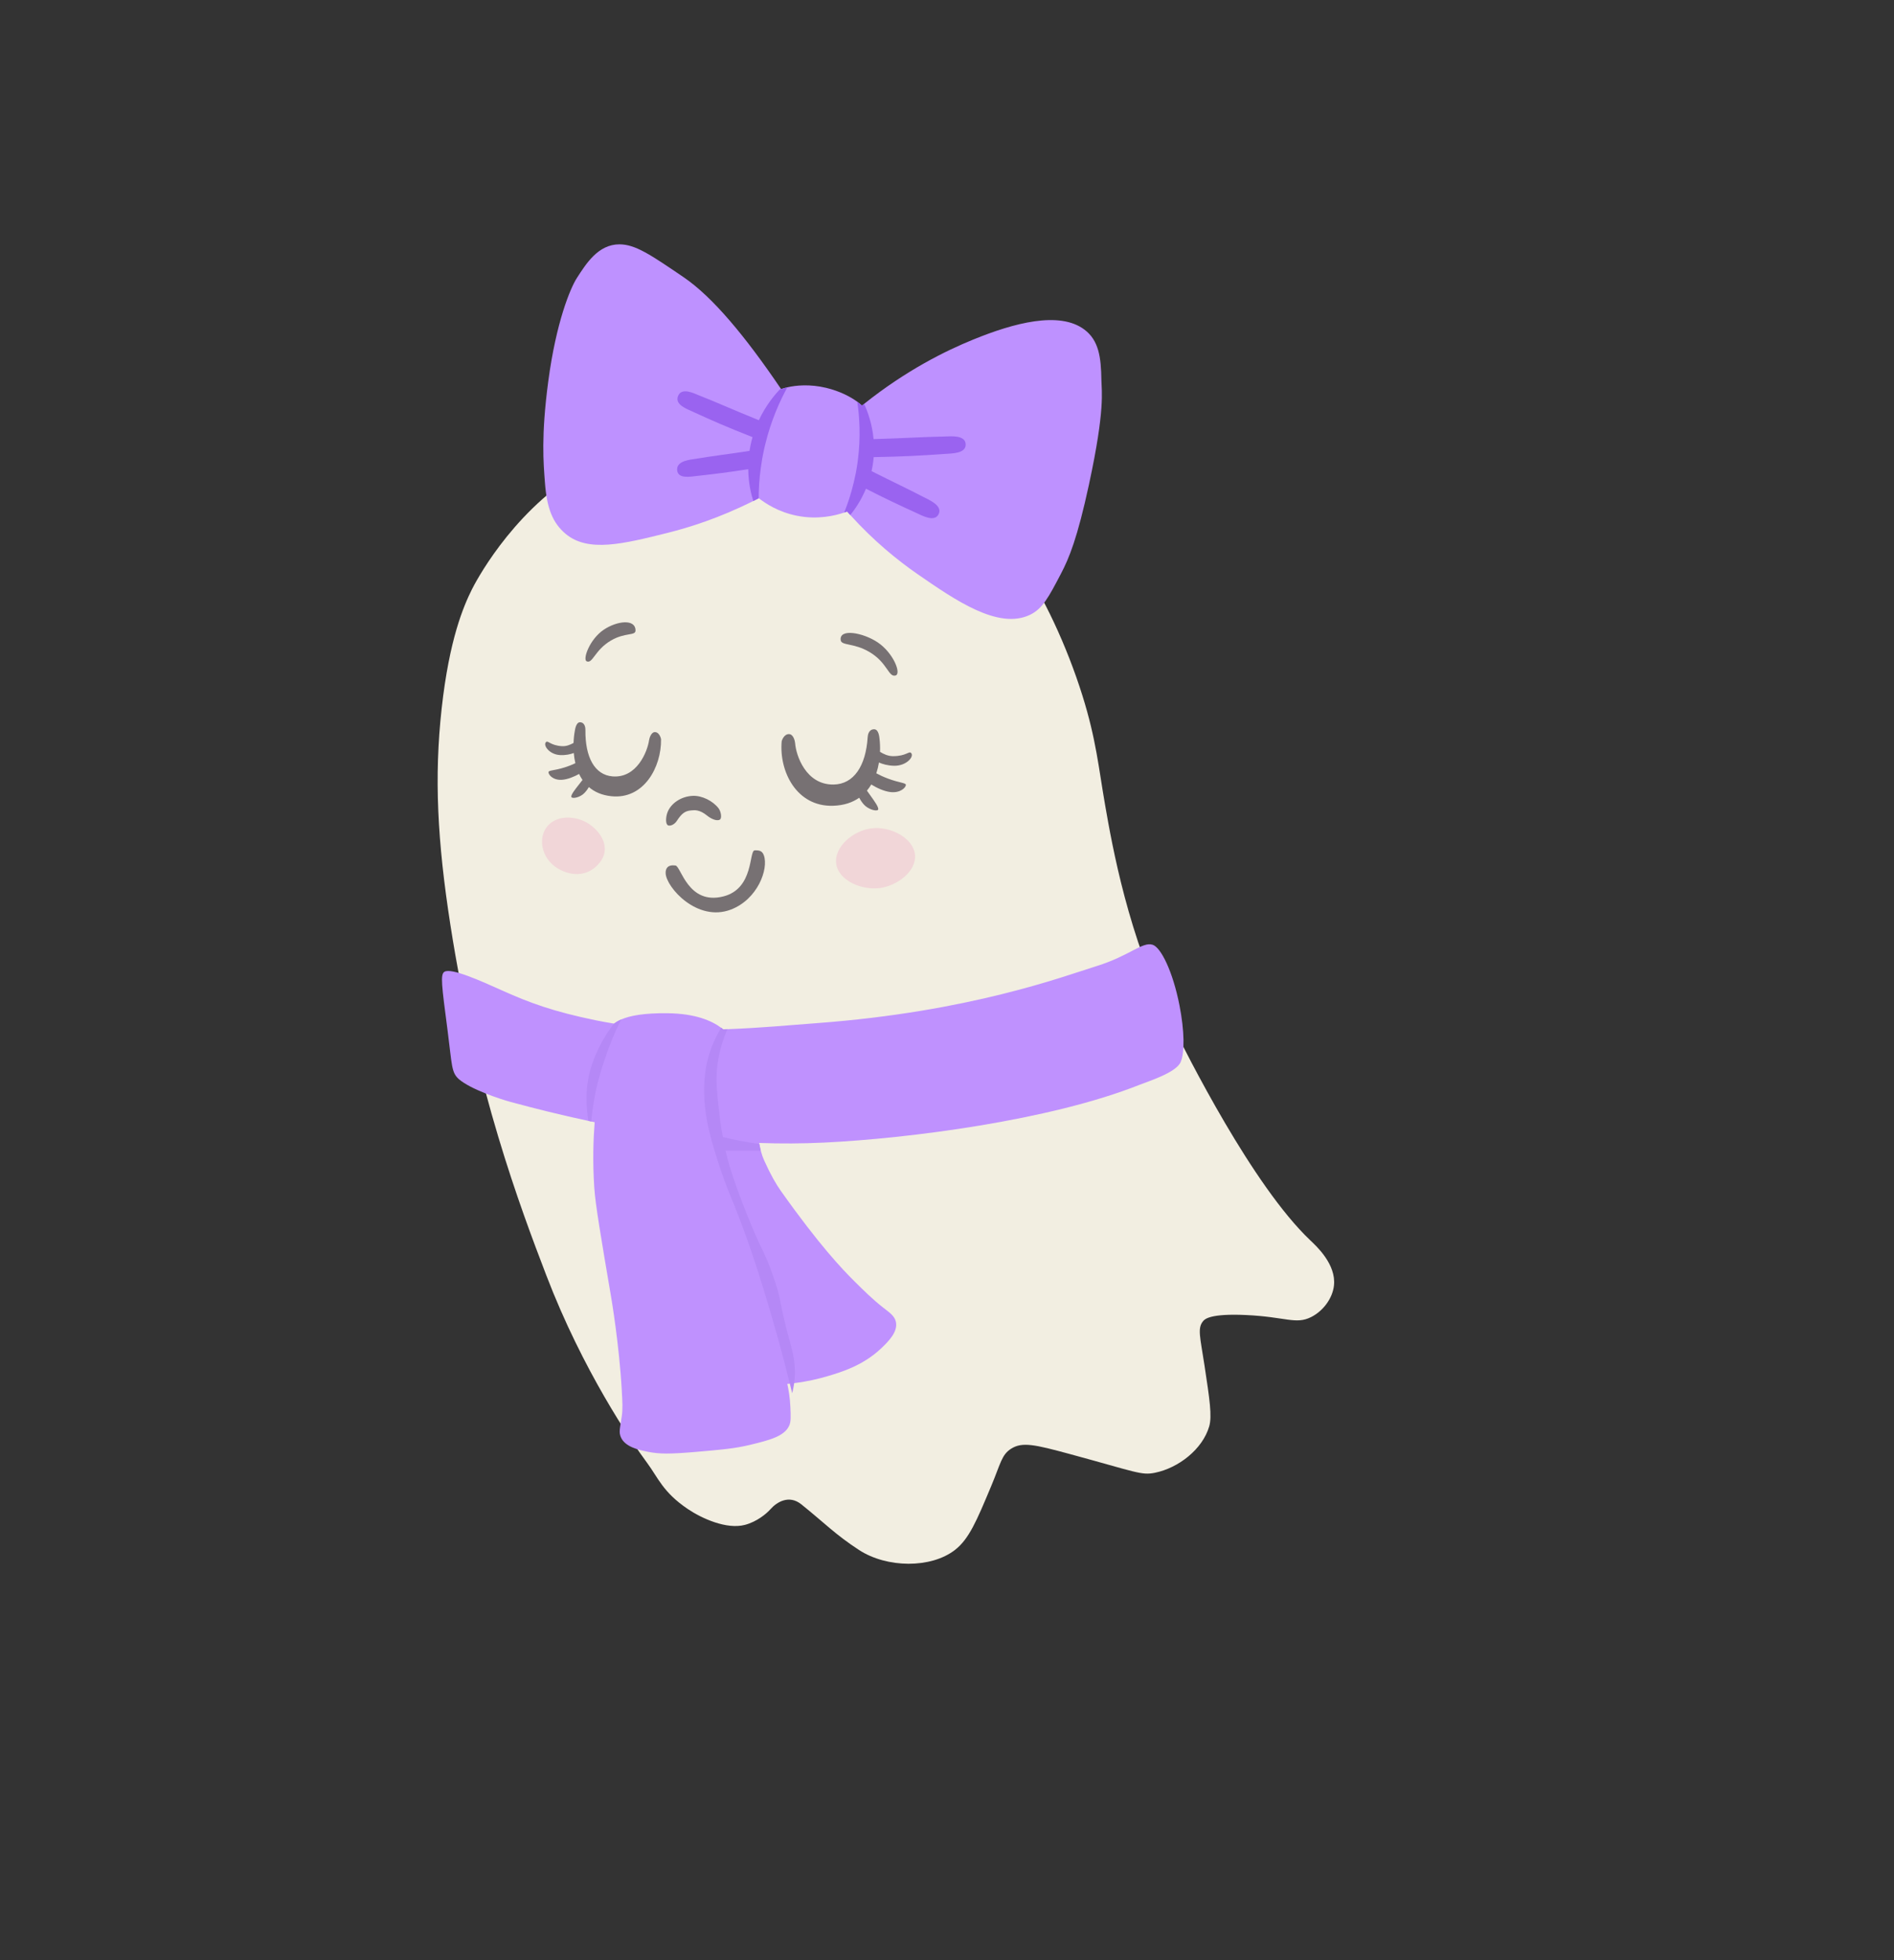
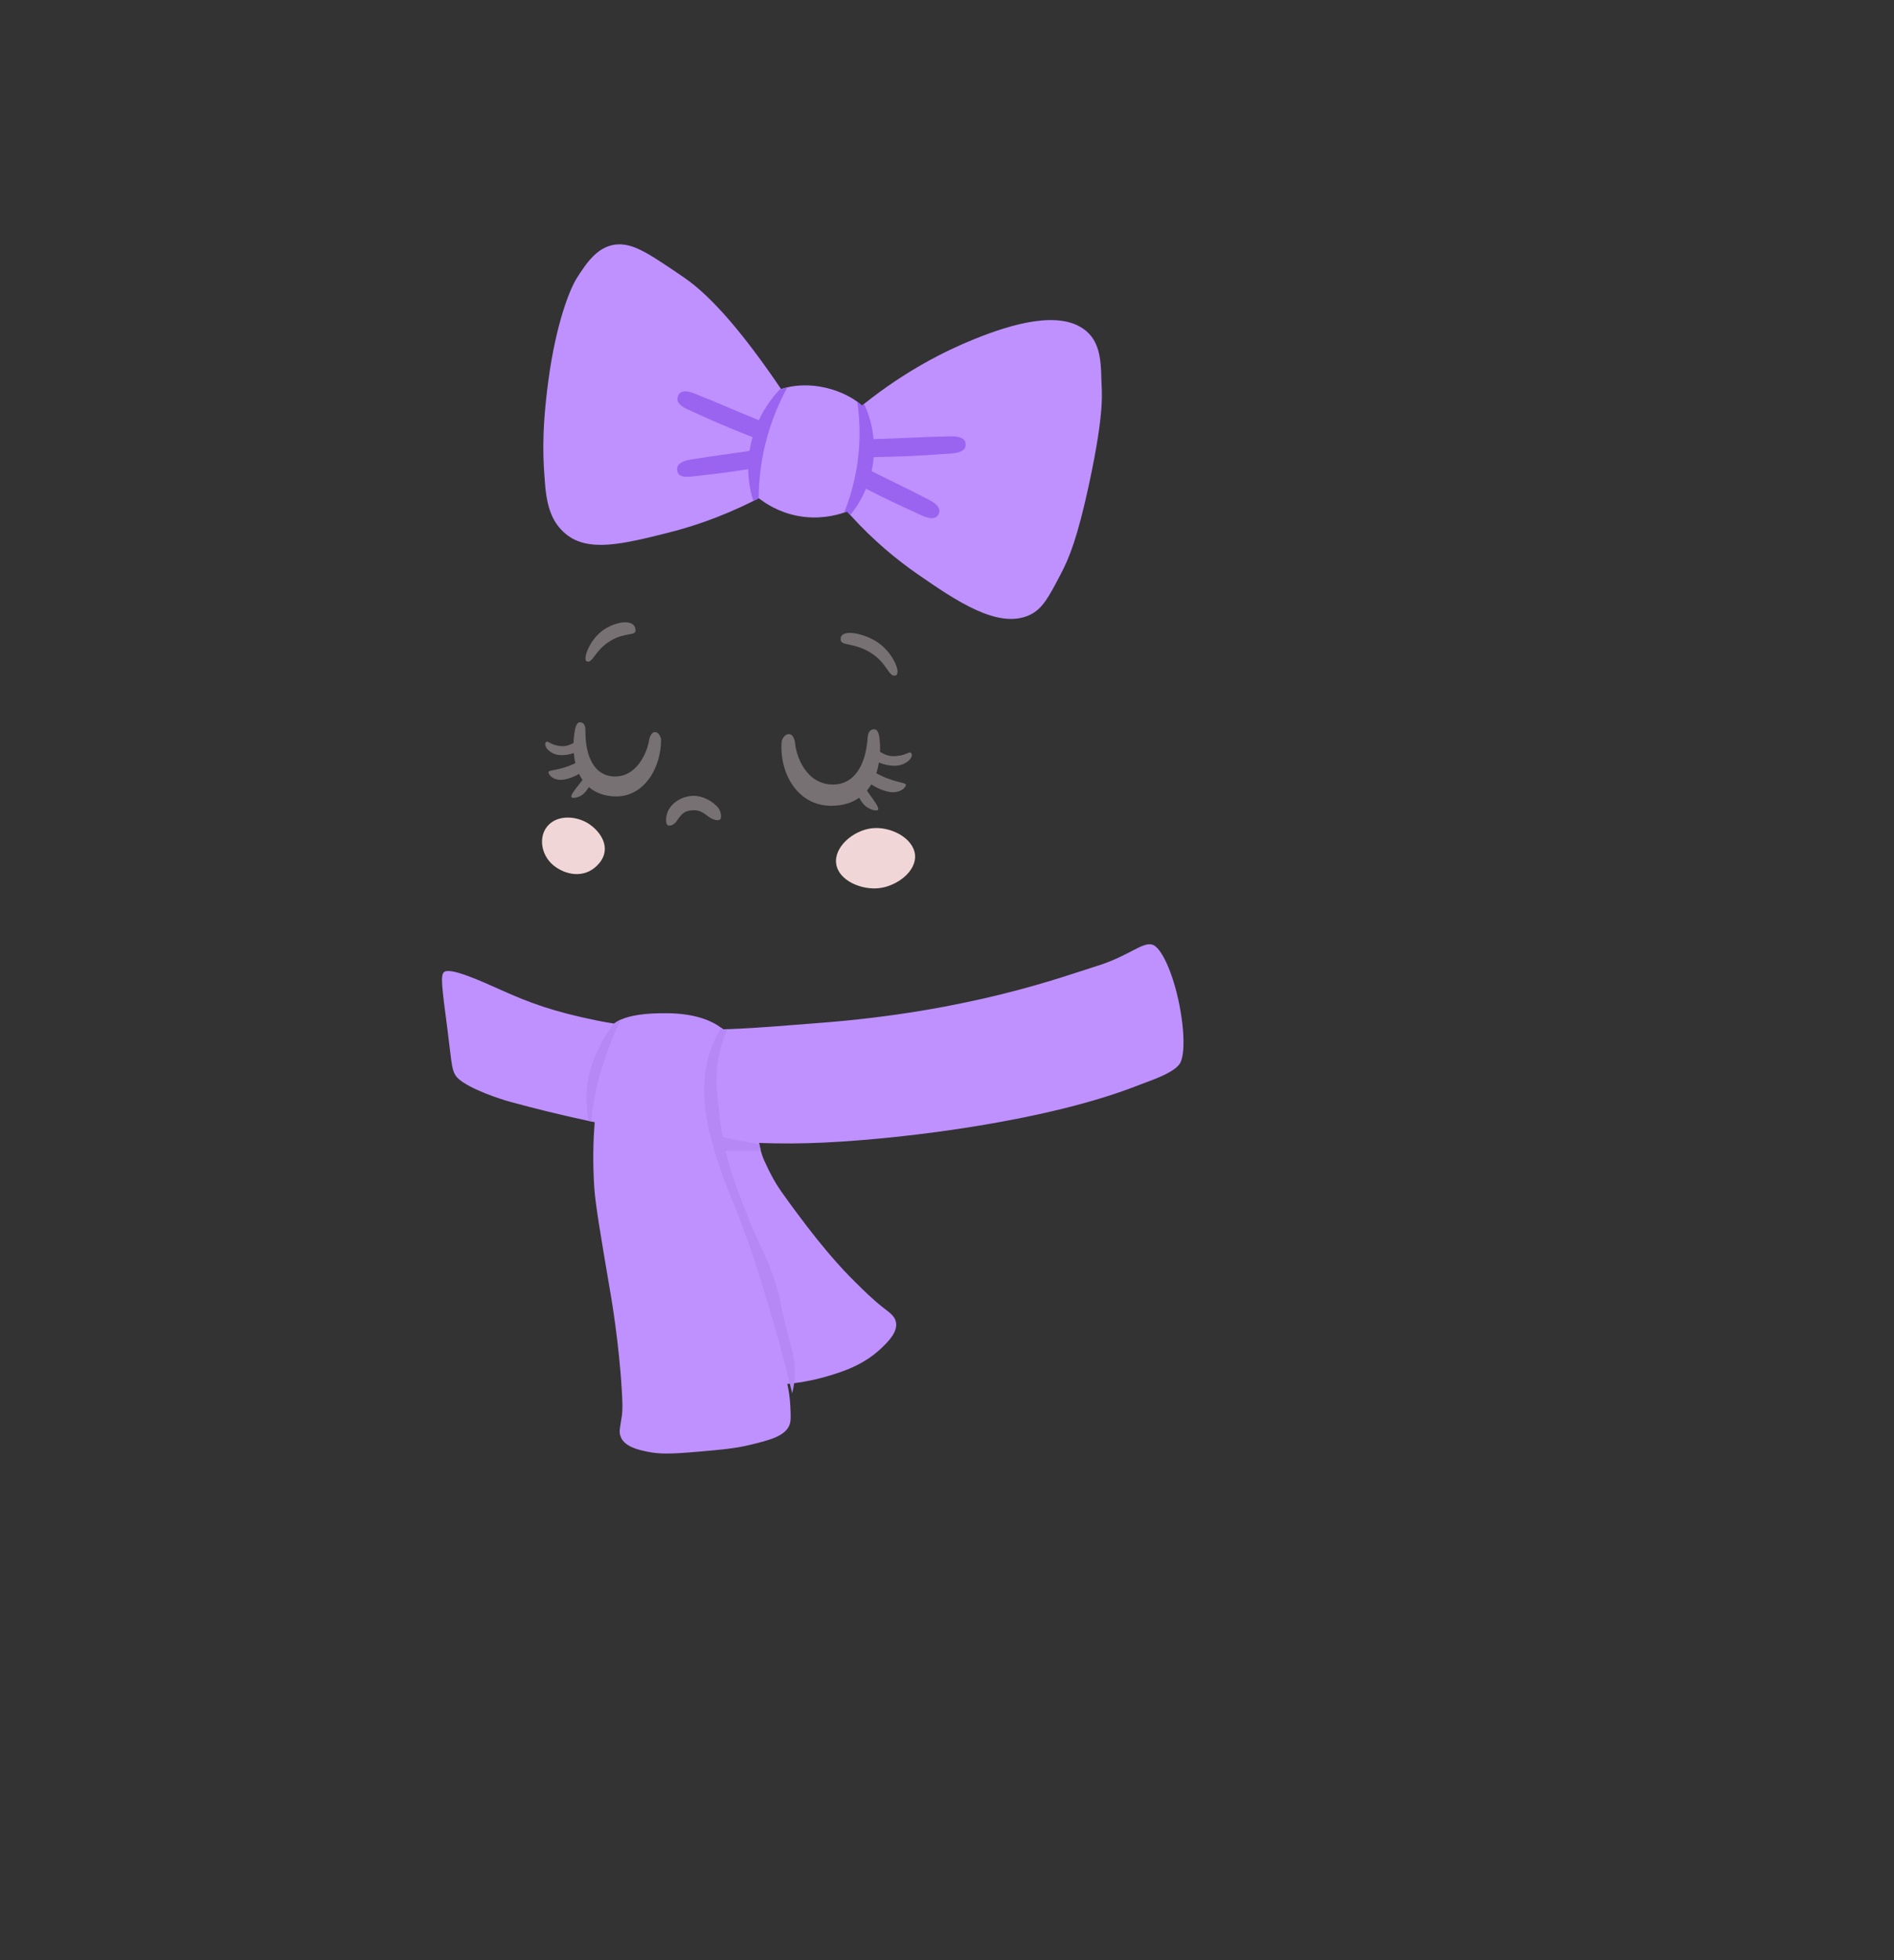
<svg xmlns="http://www.w3.org/2000/svg" viewBox="0 0 1043.98 1080">
  <rect x="0" y="0" width="1043.98" height="1080" fill="#333333" stroke="none" />
  <defs>
    <style>
      .cls-1 {
        fill: none;
      }

      .cls-2 {
        fill: #f1d6d8;
      }

      .cls-3 {
        fill: #b588f6;
      }

      .cls-4 {
        fill: #777173;
      }

      .cls-5 {
        fill: #bf91fe;
      }

      .cls-6 {
        fill: #f2eee1;
      }

      .cls-7 {
        fill: #9a63f0;
      }

      .cls-8 {
        fill: #be91ff;
      }
    </style>
  </defs>
  <g id="display_area" data-name="display area">
    <line class="cls-1" x1="1004.94" y1="284.31" x2="1075.65" y2="213.6" />
  </g>
  <g id="finished">
    <g>
-       <path class="cls-6" d="M645.43,563.29c-23.59-47.23-32.37-97.33-36.24-119.45-3.68-21.03-4.91-36.18-12.57-60.65-8.57-27.36-21.86-55.77-34.39-73.22-46.69-65-168.46-97.05-244.44-49.18-36.96,23.28-56.31,61.2-57.69,63.98-4.63,9.33-12.42,27.4-16.64,65.46-4.2,37.87-2.39,73.19,4.81,119.45,14.15,90.9,38.42,155.32,52.88,193.04,20.05,52.3,46.75,91.44,55.47,103.18,6.15,8.28,8.72,16.22,22.5,25.52,7.58,5.12,21.33,11.42,31.51,8.73,6.59-1.74,11.86-6.15,14.07-8.65,3.43-3.87,10.18-8.12,16.98-2.67,12.75,10.22,18.68,16.6,31.8,25.15,15.38,10.02,39.69,10.24,52.88,0,7.78-6.04,11.91-15.9,19.97-35.13,5.3-12.64,5.73-17.37,11.09-20.71,6.07-3.78,12.81-2.29,32.17,2.96,36.64,9.93,39.48,11.87,46.97,10.35,13.06-2.64,26.28-12.97,29.95-25.52,1.66-5.67.24-15-2.59-33.65-2.37-15.62-4.02-20.48-.74-24.41.92-1.1,4-4.25,23.67-3.33,21.92,1.02,27.41,5.37,35.87,1.11,6.63-3.34,11.8-10.31,12.57-17.38,1.28-11.7-9.71-21.71-12.94-24.78-32.04-30.33-68.12-102.57-76.92-120.19Z" />
      <g>
        <path class="cls-4" d="M323.37,364.36c-2.29-1.04,1.56-12.12,9.44-17.42,7.19-4.83,17.5-6.17,17.49.47,0,3-5.67.92-13.47,5.46-9.08,5.29-10.13,13-13.47,11.49Z" />
        <path class="cls-4" d="M493.64,372.17c3.31-.95-1.14-12.39-9.84-18.24-7.93-5.33-21.33-7.9-20.4-1.21.43,3.11,7.15,1.4,15.79,6.48,10.06,5.91,10.5,14.1,14.45,12.97Z" />
        <path class="cls-2" d="M330.47,475.4c6.66-8.22.73-17.21-6.07-21.6-7.05-4.55-18.54-5.18-23.61,2.69-3.93,6.1-2.11,15.79,5.28,21.07s17.64,6.18,24.4-2.17Z" />
        <path class="cls-2" d="M504.38,471.22c-.7-9.42-13.52-16.19-24.12-14.83-10.16,1.31-20.74,10.4-19.33,19.66,1.41,9.25,14.16,14.54,24.03,13.24,9.51-1.25,20.08-9.11,19.42-18.07Z" />
-         <path class="cls-4" d="M415.98,468.52c2.6-.09,4.19.25,5.09,2.83,2.62,7.46-3.44,24.18-18.25,29.81-18.49,7.02-35.51-12.19-35.91-19.95-.14-2.74,1.18-4.94,5.42-4.35,3.04.42,6.9,21.97,26.38,17.04,17.04-4.31,14.01-25.26,17.27-25.37Z" />
        <path class="cls-4" d="M396.75,451.6c1.27-.67.69-4.42-.62-6.17-3.1-4.12-9.2-7.21-14.4-6.94-6.48.33-12.25,4.31-13.97,9.55-.82,2.51-.98,6.19.56,6.74,1.14.4,3.36-.35,4.79-2.55,2.56-3.92,4.4-5.49,8.02-5.74,1.68-.12,4.35-.61,8.74,2.96,1.86,1.52,5.05,3.12,6.88,2.16Z" />
        <path class="cls-4" d="M484.48,420.12c-.33,2-.81,4-1.45,5.95,1.74.93,3.93,1.98,6.52,2.94,6.16,2.3,9.7,2.29,9.76,3.38.09,1.41-2.91,4.66-8.51,4.01-3.63-.42-7.83-2.46-10.55-4.17-.71,1.19-1.51,2.32-2.4,3.38.81,1.1,1.75,2.4,2.75,3.86.86,1.25,4.27,5.74,3.35,6.72-.89.95-5.45-.23-7.87-3.02-1.1-1.27-1.9-2.52-2.49-3.64-3.67,2.59-8.38,4.24-14.38,4.42-20.25.63-29.84-19.09-28.34-35.54.03-.26,1.16-3.93,3.95-3.95,2.49-.02,3.36,3.76,3.46,5.04.49,6.59,5.85,22.93,21.14,22.75,11.17-.14,17.84-10.19,18.84-26.11.08-1.22.58-4.34,3.55-4.34,2.56,0,2.87,4.27,2.99,5.28.26,2.19.36,4.61.26,7.14,1.98,1.25,4.42,2.37,7.1,2.39,7.28.06,8.89-2.99,10.04-1.75,1.88,2.02-2.64,7.18-9.36,7.05-3.52-.07-6.39-.92-8.36-1.79Z" />
        <path class="cls-4" d="M316.26,414.86c.16,1.89.45,3.78.88,5.64-1.6.76-3.6,1.6-5.95,2.33-5.59,1.76-8.72,1.53-8.84,2.54-.17,1.31,2.26,4.53,7.25,4.28,3.23-.16,7.08-1.8,9.59-3.23.55,1.16,1.18,2.26,1.89,3.31-.79.98-1.7,2.13-2.68,3.43-.84,1.11-4.15,5.09-3.4,6.06.72.94,4.83.13,7.15-2.32,1.06-1.12,1.85-2.23,2.44-3.24,3.07,2.65,7.12,4.48,12.4,5.03,17.83,1.86,27.61-15.94,27.38-31.39,0-.24-.76-3.74-3.22-3.93-2.2-.18-3.22,3.3-3.39,4.49-.87,6.12-6.69,21.03-20.18,19.9-9.85-.83-15.07-10.63-14.9-25.55.01-1.14-.22-4.09-2.85-4.27-2.26-.16-2.82,3.8-2.99,4.74-.38,2.03-.62,4.28-.7,6.65-1.83,1.04-4.06,1.93-6.43,1.78-6.43-.4-7.65-3.35-8.75-2.26-1.79,1.77,1.85,6.87,7.79,7.17,3.11.16,5.7-.46,7.5-1.14Z" />
      </g>
      <g>
        <path class="cls-8" d="M600.33,266.59c-6.52,30.13-11.02,40.9-15.55,49.54-6.72,12.84-10.09,19.26-17,22.59-17.44,8.4-41.18-8.01-61.87-22.29-11.2-7.75-24.22-18.3-37.22-32.66-.61-.63-1.19-1.28-1.76-1.93-.46.17-.98.37-1.6.56h-.02c-5.02,1.71-14.49,4.03-25.95,1.78-10.31-2.04-17.48-6.85-21.12-9.68-.02.02-.04.02-.06.04-1,.5-1.99,1.02-2.97,1.5-18.8,9.42-35.27,14.56-47.11,17.52-24.54,6.13-43.87,10.96-56.3.59-7.13-5.98-10.37-14.02-11.42-28.16-.82-10.83-2.19-25.75,1.84-55.99,4.33-32.52,12.15-51.23,15.75-56.82,5.02-7.76,11.66-18.56,23.46-18.56,8.75.02,17.01,5.61,35.48,18.18,15.94,10.87,33.94,32.54,53.4,61.22.07.11.17.24.24.35.85-.32,2.01-.67,3.42-.97,4.74-1.1,12.39-1.86,21.38.28,7.82,1.88,13.63,5.07,17.2,7.67,1.06.76,1.91,1.49,2.58,2.1.39-.32.8-.63,1.19-.95,23.2-18.48,44.71-29.14,60.09-35.4,22.42-9.16,47.53-15.88,61.33-5.5,7.93,5.96,9.18,15.23,9.36,27.9.09,5.98,2.15,15.71-6.78,57.06Z" />
        <path class="cls-7" d="M532.29,244.94c0,4.94-7.28,4.87-11.78,5.18-12.52.87-21.47,1.41-38.93,1.75-.13,1.54-.32,3.14-.59,4.76-.17,1-.35,1.99-.58,2.95,12.3,6.19,20.1,9.81,28.57,14.23,2.9,1.52,10.96,4.76,8.32,9.62-2.38,4.35-8.73.78-12.84-1.1-9.31-4.27-16.42-7.6-27.14-13.06-2.66,6.41-6.02,11.26-8.64,14.51-.61-.63-1.19-1.28-1.76-1.93-.46.17-.98.37-1.6.56,1.86-4.63,3.77-10.2,5.28-16.62.78-3.18,1.45-6.58,1.97-10.18.09-.67.19-1.36.28-2.04,1.65-12.84.91-23.91-.3-32.17,1.06.76,1.91,1.49,2.58,2.1.39-.32.8-.63,1.19-.95,1.91,4.16,4.42,10.92,5.2,19.39,18.04-.52,27.79-1.24,38.86-1.43,3.29-.07,11.91-1.1,11.91,4.44Z" />
        <path class="cls-7" d="M433.98,213.43c-4.09,7.47-9.01,18.2-12.26,31.73-.17.69-.32,1.36-.48,2.01-.8,3.55-1.39,6.95-1.82,10.18-.93,6.48-1.23,12.3-1.23,17.2-1,.5-1.99,1.02-2.97,1.5-1.23-3.84-2.69-9.96-2.79-17.55-11.07,1.75-18.33,2.62-27.79,3.68-4.16.46-10.85,1.8-11.39-3.03-.58-5.41,7.45-5.89,10.46-6.39,8.8-1.49,16.74-2.41,29.42-4.33.15-.98.33-1.97.54-2.95.32-1.62.71-3.16,1.13-4.64-14.86-5.83-22.36-9.18-32.8-13.95-3.75-1.71-10.01-3.96-8.3-8.58,1.91-5.2,8.95-1.52,11.74-.41,9.44,3.68,17.55,7.43,32.84,13.62,3.96-8.45,8.97-14.3,12.04-17.46.07.11.17.24.24.35.85-.32,2.01-.67,3.42-.97Z" />
      </g>
      <g>
        <path class="cls-5" d="M650.8,585.13c-2.53,5.89-17.64,10.55-22.68,12.56-49.58,19.72-127.74,29.6-173.77,31.83-12.15.58-24.13.63-35.92.21.04.2.06.41.11.61.2,1.17.46,2.39.8,3.65.48,1.81,1.12,3.69,1.99,5.61,3.53,7.83,6.42,12.8,9.2,16.72,20.97,29.58,33.8,43.06,40.31,49.5,4.95,4.91,10.26,10.22,16.31,14.89,3.51,2.7,5.89,4.41,6.63,7.41,1.37,5.59-4.15,11.02-7.91,14.62-9.94,9.54-22.02,13.23-30,15.57-4.35,1.28-10.48,2.81-18.12,3.76-.78.1-1.58.2-2.4.27-.46.05-.93.1-1.39.14.69,3.06,1.47,7.43,1.7,12.73.23,5.36.36,8.04-.64,10.25-2.68,5.95-10.97,8.04-21.79,10.65-8.18,1.96-15.32,2.6-29.27,3.8-15.12,1.3-20.51,1.2-26.71,0-5.9-1.14-12.62-2.92-14.91-7.81-1.43-3.07-.59-4.88.38-11.75.59-4.09.39-7.54,0-14.43-1.41-25.11-5.77-50.72-5.77-50.72-5.85-34.39-8.78-51.57-9.39-60.98-.94-14.21-.52-26.49.22-35.93-.62-.13-1.22-.25-1.84-.38-.56-.12-1.11-.23-1.67-.36-14.85-3.16-29.16-6.72-42.84-10.43-5.79-1.56-21.96-6.95-28.36-12.43-4.37-3.75-3.85-7.66-6.33-26.68-3.33-25.41-4.11-31.21-1.74-32.61,3.83-2.24,19.7,4.88,32.22,10.51,14.54,6.52,27.75,11.43,51.08,16.21,3.38.69,6.75,1.31,10.12,1.84.02,0,.06.01.09.01,1.02-.81,2.33-1.6,4.02-2.33,4.73-2.04,12.46-3.54,25.44-3.39,15.42.19,24.32,4.16,29.54,8.01.39.3.77.58,1.11.87.77-.02,1.54-.05,2.31-.08,17.69-.66,34.43-2.22,49.6-3.36,83.9-6.26,135.17-25.56,154.06-31.46,18.09-5.64,25.09-13.51,30.74-11.71,4.62,1.47,11.17,14.82,14.83,33.5,2.72,13.97,2.91,25.82.64,31.1Z" />
        <path class="cls-3" d="M342.53,561.64c-3.77,6.99-7.04,15.24-10.38,25.58-3.75,11.57-5.48,22.04-6.22,30.68-.56-.12-1.11-.23-1.67-.36-1.04-7.43-2.26-18.71,2.22-31.58,3.23-9.31,7.84-16.66,11.94-22.01.02,0,.06.01.09.01,1.02-.81,2.33-1.6,4.02-2.33Z" />
        <path class="cls-3" d="M419.35,633.99h-19.42c1.1,4.88,3.37,13.86,11.22,33.7,8.9,22.49,9.58,20.07,14.74,34.58,5.53,15.6,2.91,13.25,9.77,37.97,1.19,4.28,3.39,12.02,2.09,21.82-.09.57-.17,1.14-.27,1.72-.27,1.62-.59,2.95-.83,3.83-.43-1.78-.86-3.55-1.3-5.28-3.78-15.32-7.64-29.17-11.28-41.38-3.68-12.35-7.48-25.08-13.57-41.79-7.33-20.13-9.37-22.36-14.9-39.59-5.22-16.25-7.42-26.72-7.46-38.44-.02-9.54,1.4-16.18,3.15-21.47,1.81-5.48,4.14-9.99,6.23-13.42.4.3.77.58,1.11.87.77-.02,1.54-.05,2.31-.08-4.21,9.72-5.48,17.89-5.84,23.52-.42,6.34.16,11.64,1.15,20.75.33,3.1.95,8.49,2.16,15.18,3.01.72,6.16,1.42,9.43,2.04,3.67.71,7.25,1.31,10.7,1.79" />
      </g>
    </g>
  </g>
</svg>